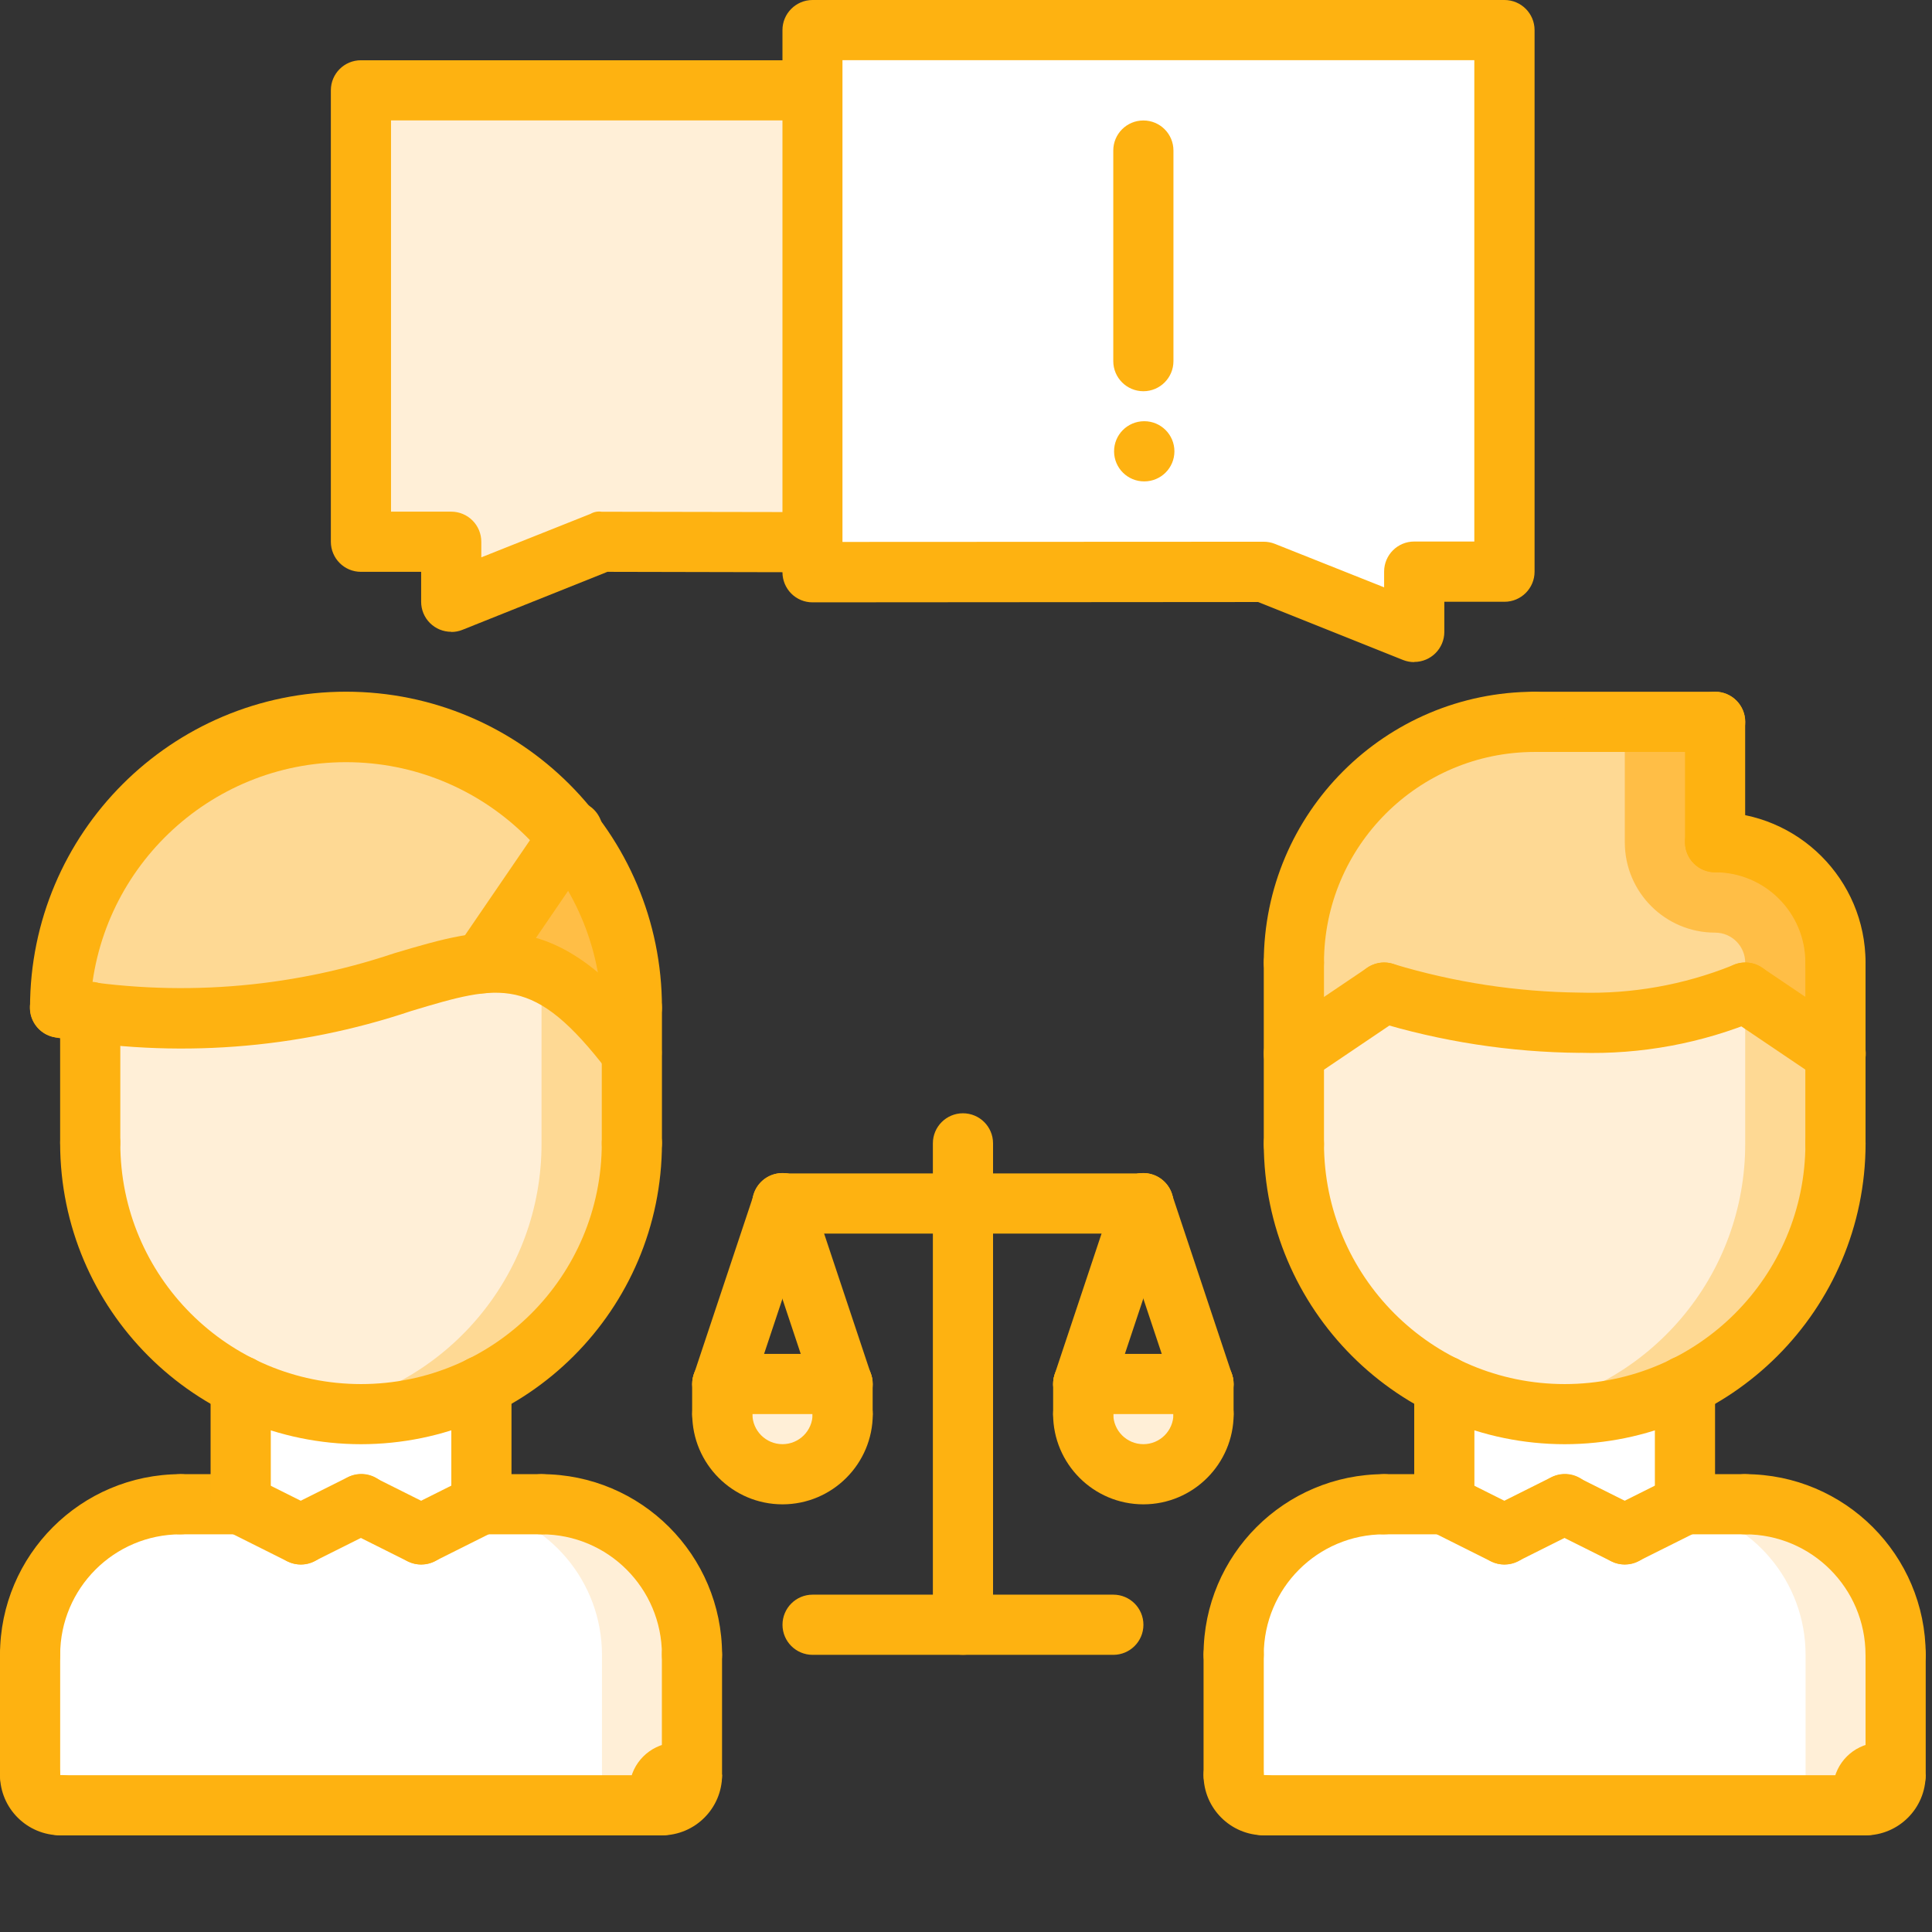
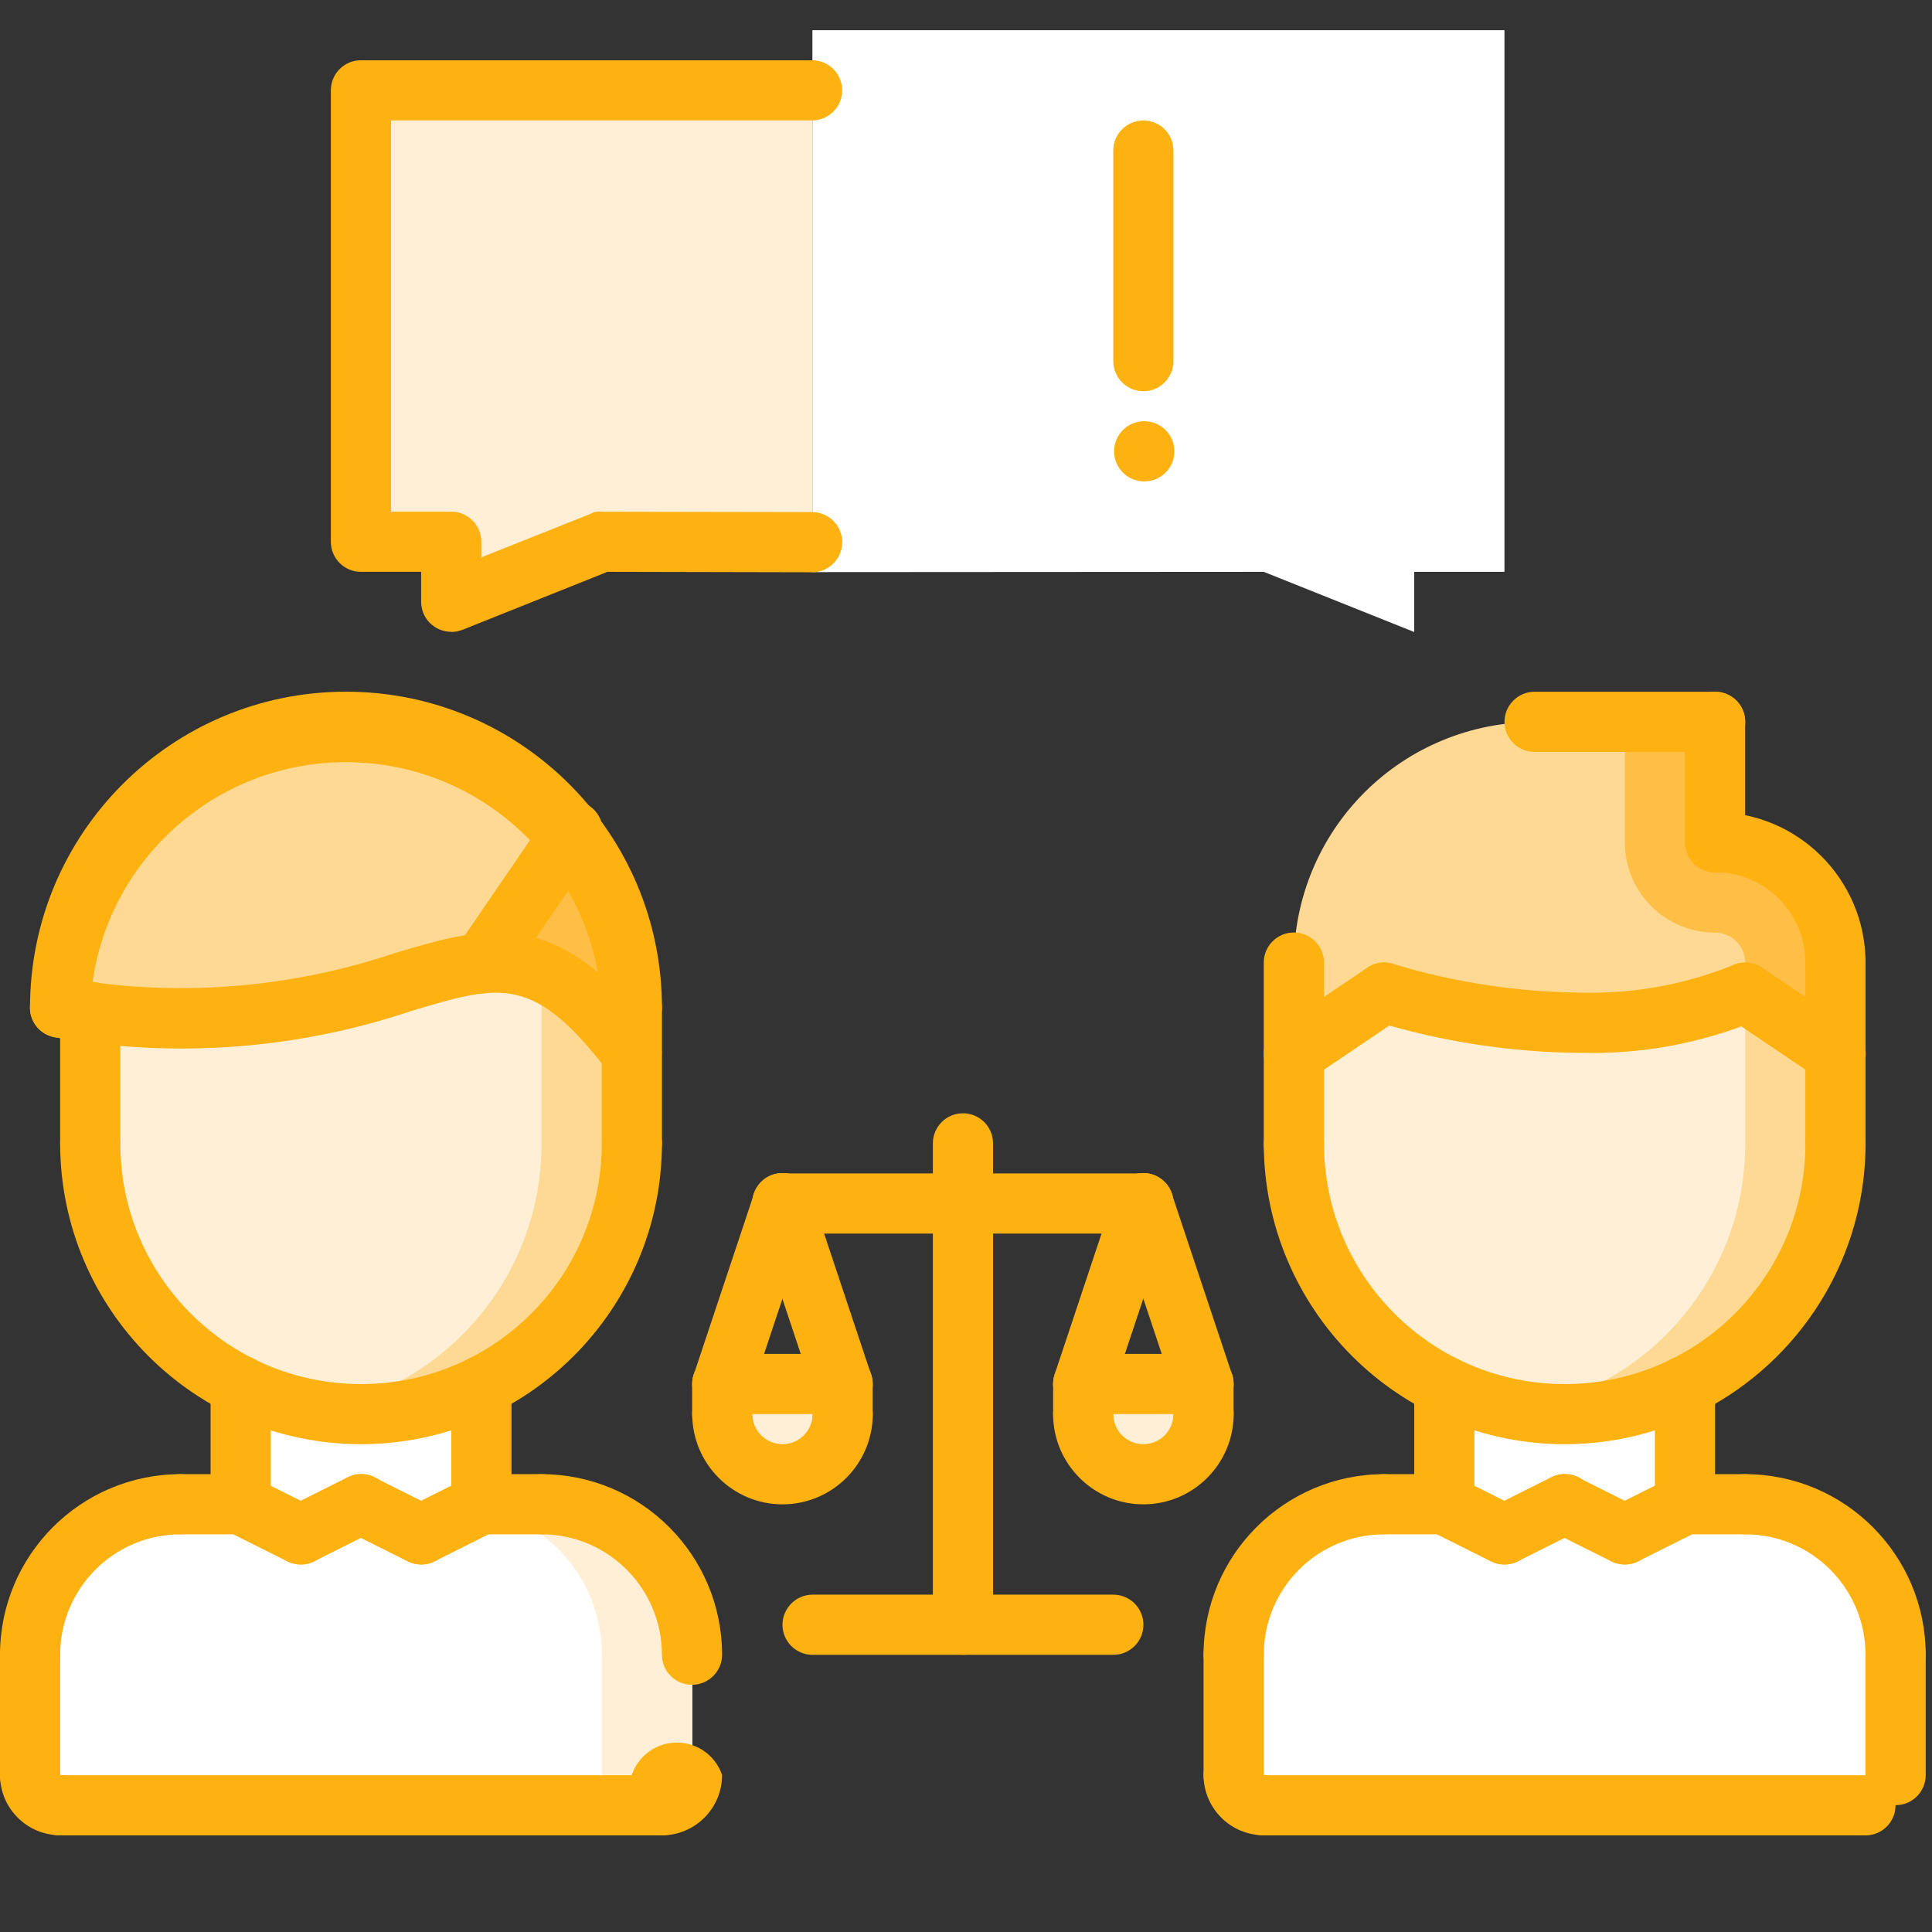
<svg xmlns="http://www.w3.org/2000/svg" width="48" height="48" viewBox="0 0 48 48" fill="none">
  <rect x="0" y="0" width="48" height="48" fill="#333333" stroke="none" />
  <path d="M20.184 2.245V13.466H20.177L14.952 13.459L11.214 14.954V13.459H8.97V2.245H20.184Z" fill="#FFEFD7" />
  <path d="M37.378 0.75V14.207H35.136V15.702L31.398 14.207L20.184 14.214V0.75H37.378Z" fill="white" />
  <path d="M45.602 23.919V26.177L43.359 24.667C42.057 25.204 40.656 25.459 39.248 25.415C37.601 25.399 35.965 25.147 34.389 24.667L32.147 26.177V23.92C32.146 22.333 32.776 20.812 33.898 19.69C35.019 18.568 36.541 17.938 38.127 17.939H42.613V20.929C44.264 20.929 45.602 22.268 45.602 23.919Z" fill="#FED994" />
  <path d="M42.611 23.171C43.024 23.171 43.359 23.505 43.359 23.918V24.666L45.601 26.175V23.918C45.602 23.125 45.287 22.364 44.726 21.803C44.165 21.242 43.404 20.928 42.611 20.928V17.938H40.368V20.928C40.368 22.167 41.372 23.171 42.611 23.171Z" fill="#FFBE46" />
  <path d="M45.602 26.177V28.404C45.609 30.808 44.333 33.032 42.254 34.24C40.176 35.448 37.611 35.455 35.526 34.259C33.441 33.062 32.152 30.845 32.145 28.441V26.177L34.388 24.667C35.964 25.147 37.6 25.398 39.247 25.415C40.655 25.459 42.056 25.204 43.358 24.667L45.602 26.177Z" fill="#FFEFD7" />
  <path d="M43.359 24.665V28.402C43.37 31.687 40.994 34.493 37.753 35.026C39.705 35.362 41.706 34.819 43.22 33.542C44.734 32.265 45.607 30.384 45.605 28.403V26.179L43.359 24.665Z" fill="#FED994" />
  <path d="M38.874 35.13C39.912 35.13 40.936 34.89 41.865 34.427V37.373L40.369 38.12L38.874 37.373L37.379 38.12L35.884 37.373V34.427C36.813 34.89 37.836 35.13 38.874 35.13Z" fill="white" />
  <path d="M43.36 37.374C44.351 37.373 45.303 37.767 46.004 38.468C46.705 39.169 47.099 40.12 47.098 41.112V44.102C47.096 44.515 46.762 44.849 46.35 44.85H31.405C31.206 44.851 31.015 44.773 30.873 44.633C30.731 44.492 30.651 44.302 30.65 44.102V41.112C30.651 39.048 32.324 37.375 34.388 37.374H35.884L37.379 38.122L38.874 37.374L40.369 38.122L41.864 37.374H43.36Z" fill="white" />
-   <path d="M43.36 37.374H41.865L41.745 37.436C43.542 37.736 44.859 39.291 44.859 41.112V44.102C44.858 44.515 44.524 44.849 44.111 44.85H46.357C46.769 44.849 47.103 44.515 47.104 44.102V41.112C47.105 40.119 46.711 39.167 46.008 38.466C45.306 37.764 44.353 37.371 43.36 37.374Z" fill="#FFEFD7" />
  <path d="M20.932 34.384L20.939 35.131C20.939 35.957 20.27 36.627 19.444 36.627C18.618 36.627 17.949 35.957 17.949 35.131H17.941V34.384L20.932 34.384Z" fill="#FFEFD7" />
  <path d="M29.9 34.384L29.907 35.131C29.907 35.957 29.237 36.627 28.412 36.627C27.586 36.627 26.916 35.957 26.916 35.131H26.909V34.384L29.9 34.384Z" fill="#FFEFD7" />
  <path d="M15.698 25.039V26.16C14.258 24.275 13.201 23.827 11.979 23.933L14.198 20.681C15.174 21.924 15.702 23.459 15.698 25.039Z" fill="#FFBE46" />
  <path d="M14.203 20.681L11.983 23.933C9.995 24.12 7.565 25.801 2.243 25.133C2.003 25.11 1.75 25.073 1.495 25.036C1.495 22.001 3.423 19.302 6.293 18.317C9.164 17.333 12.342 18.281 14.204 20.677L14.203 20.681Z" fill="#FED994" />
  <path d="M15.698 26.16V28.403C15.698 32.119 12.686 35.131 8.97 35.131C5.254 35.131 2.241 32.119 2.241 28.403V25.135C7.564 25.801 9.993 24.119 11.982 23.935C13.201 23.831 14.254 24.279 15.702 26.162L15.698 26.16Z" fill="#FFEFD7" />
  <path d="M13.454 24.158V28.403C13.464 31.687 11.089 34.494 7.848 35.027C9.8 35.363 11.801 34.82 13.315 33.543C14.829 32.266 15.702 30.385 15.699 28.404V26.161C15.133 25.313 14.361 24.624 13.454 24.158V24.158Z" fill="#FED994" />
  <path d="M8.97 35.13C10.008 35.13 11.031 34.89 11.96 34.427V37.373L10.465 38.12L8.97 37.373L7.475 38.12L5.979 37.373V34.427C6.908 34.89 7.932 35.13 8.97 35.13Z" fill="white" />
  <path d="M13.455 37.374C15.52 37.375 17.193 39.048 17.193 41.112V44.102C17.192 44.515 16.858 44.849 16.446 44.85H1.501C1.302 44.851 1.11 44.773 0.969 44.633C0.827 44.492 0.747 44.302 0.746 44.102V41.112C0.747 39.048 2.42 37.375 4.484 37.374H5.979L7.474 38.122L8.97 37.374L10.465 38.122L11.96 37.374L13.455 37.374Z" fill="white" />
  <path d="M13.457 37.374H11.962L11.842 37.436C13.637 37.738 14.953 39.291 14.956 41.112V44.102C14.954 44.515 14.62 44.849 14.208 44.85H16.453C16.866 44.849 17.2 44.515 17.201 44.102V41.112C17.201 40.12 16.806 39.168 16.104 38.467C15.401 37.766 14.449 37.373 13.457 37.374Z" fill="#FFEFD7" />
-   <path fill-rule="evenodd" clip-rule="evenodd" d="M34.858 16.397C34.946 16.432 35.04 16.45 35.135 16.45L35.136 16.446C35.549 16.446 35.883 16.112 35.884 15.7V14.951H37.378C37.791 14.951 38.126 14.616 38.126 14.203V0.748C38.126 0.335 37.791 0 37.378 0H20.183C19.772 0.003 19.44 0.337 19.44 0.748V14.218C19.44 14.416 19.519 14.606 19.659 14.747C19.799 14.887 19.99 14.966 20.188 14.965L31.258 14.957L34.858 16.397ZM31.674 13.512C31.586 13.477 31.492 13.459 31.397 13.459L20.931 13.464V1.495H36.629V13.454H35.135C34.723 13.454 34.388 13.788 34.388 14.201V14.592L31.674 13.512Z" fill="#FEB211" />
  <path d="M11.21 15.697C11.012 15.697 10.822 15.619 10.681 15.478C10.541 15.338 10.463 15.148 10.463 14.95V14.207H8.967C8.554 14.207 8.22 13.872 8.22 13.459V2.244C8.22 1.831 8.554 1.497 8.967 1.497H20.177C20.444 1.497 20.69 1.639 20.824 1.87C20.957 2.102 20.957 2.387 20.824 2.618C20.69 2.849 20.444 2.992 20.177 2.992H9.715V12.712H11.21C11.408 12.712 11.599 12.79 11.739 12.931C11.879 13.071 11.958 13.261 11.958 13.459V13.847L14.671 12.767C14.755 12.718 14.853 12.699 14.949 12.714L20.178 12.723C20.591 12.723 20.925 13.057 20.925 13.47C20.925 13.883 20.591 14.218 20.178 14.218L15.091 14.207L11.491 15.647C11.403 15.683 11.308 15.701 11.213 15.701L11.21 15.697Z" fill="#FEB211" />
  <path d="M28.407 9.72C27.994 9.72 27.659 9.385 27.659 8.972V3.74C27.659 3.327 27.994 2.993 28.407 2.993C28.82 2.993 29.154 3.327 29.154 3.74V8.972C29.154 9.385 28.82 9.72 28.407 9.72Z" fill="#FEB211" />
  <path d="M28.43 11.96C28.018 11.963 27.681 11.63 27.679 11.217C27.676 10.804 28.009 10.468 28.422 10.465H28.43C28.843 10.465 29.178 10.8 29.178 11.213C29.178 11.626 28.843 11.96 28.43 11.96Z" fill="#FEB211" />
  <path d="M2.242 29.118C2.043 29.118 1.853 29.04 1.713 28.899C1.572 28.759 1.494 28.569 1.494 28.37V25.139C1.494 24.872 1.637 24.625 1.868 24.491C2.099 24.358 2.384 24.358 2.616 24.491C2.847 24.625 2.989 24.872 2.989 25.139V28.37C2.989 28.783 2.655 29.118 2.242 29.118Z" fill="#FEB211" />
  <path d="M15.699 29.149C15.5 29.149 15.31 29.071 15.17 28.93C15.03 28.79 14.951 28.6 14.951 28.401V25.034C14.951 24.621 15.286 24.287 15.699 24.287C16.112 24.287 16.446 24.621 16.446 25.034V28.401C16.446 28.6 16.368 28.79 16.227 28.93C16.087 29.07 15.897 29.149 15.699 29.149Z" fill="#FEB211" />
  <path d="M15.698 25.782C15.5 25.782 15.309 25.704 15.169 25.563C15.029 25.423 14.95 25.233 14.95 25.034C14.81 21.627 12.007 18.936 8.596 18.936C5.185 18.936 2.382 21.627 2.241 25.034C2.241 25.447 1.907 25.782 1.494 25.782C1.081 25.782 0.746 25.447 0.746 25.034C0.746 20.699 4.261 17.185 8.596 17.185C12.931 17.185 16.446 20.699 16.446 25.034C16.446 25.233 16.367 25.423 16.227 25.563C16.087 25.704 15.896 25.782 15.698 25.782Z" fill="#FEB211" />
  <path d="M15.7 26.905C15.465 26.907 15.243 26.799 15.1 26.612C13.263 24.212 12.436 24.452 10.223 25.116C7.375 26.074 4.332 26.3 1.373 25.774C0.965 25.709 0.687 25.326 0.752 24.918C0.816 24.51 1.199 24.232 1.607 24.296C4.345 24.779 7.16 24.569 9.796 23.683C12.135 22.988 13.822 22.483 16.288 25.703C16.459 25.929 16.487 26.232 16.362 26.486C16.236 26.74 15.978 26.901 15.695 26.903L15.7 26.905Z" fill="#FEB211" />
  <path d="M11.978 24.683C11.701 24.682 11.447 24.528 11.319 24.283C11.19 24.039 11.206 23.742 11.362 23.514L13.59 20.255C13.733 20.019 13.995 19.882 14.27 19.898C14.546 19.914 14.79 20.08 14.906 20.331C15.022 20.581 14.99 20.874 14.824 21.095L12.597 24.354C12.457 24.557 12.226 24.679 11.979 24.679L11.978 24.683Z" fill="#FEB211" />
  <path d="M0.748 41.858C0.549 41.858 0.359 41.78 0.219 41.64C0.078 41.499 -0 41.309 9.67581e-07 41.111C0.003 38.634 2.009 36.628 4.486 36.625C4.898 36.625 5.233 36.96 5.233 37.373C5.233 37.785 4.898 38.12 4.486 38.12C2.835 38.121 1.497 39.46 1.495 41.111C1.496 41.309 1.417 41.499 1.277 41.64C1.136 41.78 0.946 41.858 0.748 41.858Z" fill="#FEB211" />
  <path d="M5.98 38.12H4.486C4.073 38.12 3.738 37.785 3.738 37.373C3.738 36.96 4.073 36.625 4.486 36.625H5.98C6.393 36.625 6.727 36.96 6.727 37.373C6.727 37.785 6.393 38.12 5.98 38.12Z" fill="#FEB211" />
  <path d="M0.748 44.849C0.549 44.849 0.359 44.77 0.219 44.63C0.078 44.49 -0 44.3 9.67581e-07 44.101V41.111C9.67581e-07 40.698 0.335 40.363 0.748 40.363C1.16 40.363 1.495 40.698 1.495 41.111V44.101C1.496 44.3 1.417 44.49 1.277 44.63C1.136 44.77 0.946 44.849 0.748 44.849Z" fill="#FEB211" />
-   <path d="M17.193 41.858C16.994 41.858 16.804 41.78 16.664 41.64C16.523 41.499 16.445 41.309 16.445 41.111C16.444 39.46 15.106 38.121 13.455 38.12C13.042 38.12 12.707 37.785 12.707 37.373C12.707 36.96 13.042 36.625 13.455 36.625C15.931 36.628 17.938 38.634 17.94 41.111C17.94 41.523 17.605 41.858 17.193 41.858Z" fill="#FEB211" />
+   <path d="M17.193 41.858C16.994 41.858 16.804 41.78 16.664 41.64C16.523 41.499 16.445 41.309 16.445 41.111C16.444 39.46 15.106 38.121 13.455 38.12C13.042 38.12 12.707 37.785 12.707 37.373C12.707 36.96 13.042 36.625 13.455 36.625C15.931 36.628 17.938 38.634 17.94 41.111C17.94 41.523 17.605 41.858 17.193 41.858" fill="#FEB211" />
  <path d="M13.454 38.12H11.96C11.548 38.12 11.213 37.785 11.213 37.373C11.213 36.96 11.548 36.625 11.96 36.625H13.454C13.867 36.625 14.202 36.96 14.202 37.373C14.202 37.785 13.867 38.12 13.454 38.12Z" fill="#FEB211" />
-   <path d="M17.192 44.849C16.994 44.849 16.803 44.77 16.663 44.63C16.523 44.49 16.444 44.3 16.444 44.101V41.111C16.444 40.698 16.779 40.363 17.192 40.363C17.605 40.363 17.939 40.698 17.939 41.111V44.101C17.939 44.514 17.605 44.849 17.192 44.849Z" fill="#FEB211" />
  <path d="M5.98 38.12C5.782 38.12 5.591 38.042 5.451 37.902C5.311 37.761 5.232 37.571 5.232 37.373V34.43C5.232 34.017 5.567 33.683 5.98 33.683C6.393 33.683 6.728 34.017 6.728 34.43V37.373C6.728 37.785 6.393 38.12 5.98 38.12Z" fill="#FEB211" />
  <path d="M11.96 38.12C11.762 38.12 11.572 38.042 11.431 37.902C11.291 37.761 11.213 37.571 11.213 37.373V34.43C11.213 34.017 11.548 33.683 11.96 33.683C12.373 33.683 12.708 34.017 12.708 34.43V37.373C12.708 37.785 12.373 38.12 11.96 38.12Z" fill="#FEB211" />
  <path d="M8.969 35.881C4.843 35.877 1.499 32.533 1.494 28.406C1.494 27.993 1.829 27.659 2.242 27.659C2.655 27.659 2.989 27.993 2.989 28.406C2.989 31.709 5.667 34.387 8.97 34.387C12.273 34.387 14.951 31.709 14.951 28.406C14.951 28.139 15.093 27.892 15.325 27.759C15.556 27.625 15.841 27.625 16.072 27.759C16.304 27.892 16.446 28.139 16.446 28.406C16.441 32.533 13.096 35.877 8.969 35.881Z" fill="#FEB211" />
  <path d="M7.475 38.871C7.359 38.871 7.245 38.844 7.141 38.793L5.646 38.045C5.407 37.925 5.25 37.687 5.234 37.421C5.218 37.154 5.345 36.899 5.569 36.752C5.792 36.604 6.076 36.587 6.315 36.707L7.811 37.455C8.121 37.61 8.283 37.958 8.203 38.296C8.123 38.633 7.821 38.871 7.475 38.871Z" fill="#FEB211" />
  <path d="M7.477 38.868C7.129 38.87 6.826 38.631 6.746 38.293C6.666 37.954 6.829 37.605 7.141 37.451L8.636 36.703C8.875 36.58 9.162 36.595 9.387 36.743C9.612 36.89 9.74 37.147 9.724 37.415C9.707 37.683 9.547 37.922 9.306 38.04L7.81 38.788C7.707 38.84 7.593 38.868 7.477 38.868Z" fill="#FEB211" />
  <path d="M10.468 38.868C10.12 38.87 9.817 38.631 9.737 38.293C9.657 37.954 9.821 37.605 10.132 37.451L11.627 36.703C11.866 36.58 12.153 36.595 12.378 36.743C12.603 36.89 12.732 37.147 12.715 37.415C12.698 37.683 12.538 37.922 12.297 38.04L10.802 38.788C10.698 38.84 10.584 38.867 10.468 38.867V38.868Z" fill="#FEB211" />
  <path d="M10.465 38.871C10.349 38.871 10.235 38.844 10.131 38.793L8.636 38.045C8.397 37.925 8.24 37.687 8.224 37.421C8.208 37.154 8.336 36.899 8.559 36.752C8.782 36.604 9.067 36.587 9.306 36.707L10.801 37.455C11.111 37.61 11.273 37.958 11.193 38.296C11.113 38.633 10.812 38.871 10.465 38.871Z" fill="#FEB211" />
  <path d="M1.498 45.597C0.672 45.596 0.002 44.927 0 44.101C0 43.688 0.335 43.353 0.748 43.353C1.16 43.353 1.495 43.688 1.495 44.101C1.77 44.09 2.028 44.23 2.169 44.466C2.309 44.702 2.309 44.996 2.169 45.232C2.028 45.468 1.77 45.608 1.495 45.597H1.498Z" fill="#FEB211" />
  <path d="M16.442 45.599C15.915 45.422 15.582 44.902 15.642 44.35C15.701 43.797 16.138 43.36 16.691 43.3C17.244 43.241 17.764 43.574 17.94 44.101C17.939 44.928 17.269 45.597 16.442 45.599Z" fill="#FEB211" />
  <path d="M16.442 45.6H1.498C1.085 45.6 0.75 45.266 0.75 44.853C0.75 44.44 1.085 44.105 1.498 44.105H16.442C16.855 44.105 17.19 44.44 17.19 44.853C17.19 45.266 16.855 45.6 16.442 45.6Z" fill="#FEB211" />
  <path d="M30.65 41.858C30.452 41.858 30.261 41.78 30.121 41.64C29.981 41.499 29.902 41.309 29.902 41.111C29.905 38.634 31.912 36.628 34.388 36.625C34.801 36.625 35.136 36.96 35.136 37.373C35.136 37.785 34.801 38.12 34.388 38.12C32.737 38.121 31.399 39.46 31.398 41.111C31.398 41.309 31.319 41.499 31.179 41.64C31.039 41.78 30.848 41.858 30.65 41.858Z" fill="#FEB211" />
  <path d="M35.882 38.12H34.388C34.121 38.12 33.874 37.978 33.741 37.746C33.607 37.515 33.607 37.23 33.741 36.999C33.874 36.767 34.121 36.625 34.388 36.625H35.882C36.295 36.625 36.63 36.96 36.63 37.373C36.63 37.785 36.295 38.12 35.882 38.12Z" fill="#FEB211" />
  <path d="M30.65 44.849C30.452 44.849 30.261 44.77 30.121 44.63C29.981 44.49 29.902 44.3 29.902 44.101V41.111C29.902 40.698 30.237 40.363 30.65 40.363C31.063 40.363 31.398 40.698 31.398 41.111V44.101C31.398 44.3 31.319 44.49 31.179 44.63C31.039 44.77 30.848 44.849 30.65 44.849Z" fill="#FEB211" />
  <path d="M47.096 41.858C46.898 41.858 46.707 41.78 46.567 41.64C46.427 41.499 46.348 41.309 46.348 41.111C46.347 39.46 45.009 38.121 43.358 38.12C43.091 38.12 42.844 37.978 42.711 37.746C42.577 37.515 42.577 37.23 42.711 36.999C42.844 36.767 43.091 36.625 43.358 36.625C45.834 36.628 47.841 38.634 47.844 41.111C47.844 41.523 47.509 41.858 47.096 41.858Z" fill="#FEB211" />
  <path d="M43.357 38.12H41.863C41.45 38.12 41.115 37.785 41.115 37.373C41.115 36.96 41.45 36.625 41.863 36.625H43.357C43.77 36.625 44.104 36.96 44.104 37.373C44.104 37.785 43.77 38.12 43.357 38.12Z" fill="#FEB211" />
  <path d="M47.096 44.849C46.898 44.849 46.708 44.77 46.567 44.63C46.427 44.49 46.348 44.3 46.349 44.101V41.111C46.349 40.698 46.683 40.363 47.096 40.363C47.509 40.363 47.844 40.698 47.844 41.111V44.101C47.844 44.514 47.509 44.849 47.096 44.849Z" fill="#FEB211" />
  <path d="M35.883 38.12C35.685 38.12 35.495 38.042 35.354 37.902C35.214 37.761 35.135 37.571 35.136 37.373V34.43C35.136 34.017 35.471 33.683 35.883 33.683C36.296 33.683 36.631 34.017 36.631 34.43V37.373C36.631 37.785 36.296 38.12 35.883 38.12Z" fill="#FEB211" />
  <path d="M41.863 38.12C41.664 38.12 41.474 38.042 41.334 37.902C41.194 37.761 41.115 37.571 41.115 37.373V34.43C41.115 34.017 41.45 33.683 41.863 33.683C42.276 33.683 42.61 34.017 42.61 34.43V37.373C42.61 37.785 42.276 38.12 41.863 38.12Z" fill="#FEB211" />
  <path d="M38.874 35.881C34.748 35.877 31.403 32.533 31.398 28.406C31.398 27.993 31.733 27.659 32.146 27.659C32.559 27.659 32.894 27.993 32.894 28.406C32.894 31.709 35.571 34.387 38.874 34.387C42.178 34.387 44.855 31.709 44.855 28.406C44.855 28.139 44.998 27.892 45.229 27.759C45.46 27.625 45.745 27.625 45.977 27.759C46.208 27.892 46.35 28.139 46.35 28.406C46.346 32.533 43.001 35.877 38.874 35.881Z" fill="#FEB211" />
  <path d="M32.146 29.187C31.948 29.188 31.757 29.109 31.617 28.969C31.477 28.828 31.398 28.638 31.398 28.44V23.915C31.398 23.502 31.733 23.167 32.146 23.167C32.559 23.167 32.894 23.502 32.894 23.915V28.435C32.894 28.633 32.815 28.824 32.675 28.964C32.535 29.104 32.344 29.183 32.146 29.183V29.187Z" fill="#FEB211" />
  <path d="M45.601 29.155C45.188 29.155 44.853 28.821 44.853 28.408V23.919C44.853 23.506 45.188 23.171 45.601 23.171C46.014 23.171 46.349 23.506 46.349 23.919V28.408C46.349 28.821 46.014 29.155 45.601 29.155Z" fill="#FEB211" />
  <path d="M45.601 24.661C45.403 24.662 45.213 24.583 45.072 24.442C44.932 24.302 44.853 24.112 44.854 23.914C44.852 22.676 43.849 21.673 42.611 21.672C42.198 21.672 41.863 21.337 41.863 20.924C41.863 20.512 42.198 20.177 42.611 20.177C44.674 20.179 46.346 21.85 46.349 23.914C46.349 24.112 46.27 24.302 46.13 24.442C45.99 24.583 45.8 24.662 45.601 24.661Z" fill="#FEB211" />
  <path d="M42.611 21.672C42.198 21.672 41.863 21.337 41.863 20.924V17.934C41.863 17.521 42.198 17.186 42.611 17.186C43.024 17.186 43.358 17.521 43.358 17.934V20.924C43.358 21.337 43.024 21.672 42.611 21.672Z" fill="#FEB211" />
  <path d="M42.612 18.682H38.127C37.714 18.682 37.379 18.347 37.379 17.934C37.379 17.521 37.714 17.186 38.127 17.186H42.612C43.025 17.186 43.36 17.521 43.36 17.934C43.36 18.347 43.025 18.682 42.612 18.682Z" fill="#FEB211" />
-   <path d="M32.146 24.663C31.948 24.663 31.757 24.584 31.617 24.444C31.477 24.304 31.398 24.113 31.398 23.915C31.402 20.201 34.413 17.191 38.127 17.186C38.54 17.186 38.874 17.521 38.874 17.934C38.874 18.347 38.54 18.682 38.127 18.682C35.238 18.685 32.897 21.026 32.894 23.915C32.894 24.113 32.815 24.304 32.675 24.444C32.535 24.584 32.344 24.663 32.146 24.663Z" fill="#FEB211" />
  <path d="M45.602 26.924C45.453 26.924 45.307 26.88 45.184 26.797L42.941 25.283C42.599 25.051 42.509 24.585 42.741 24.243C42.973 23.901 43.439 23.811 43.781 24.043L46.024 25.557C46.297 25.741 46.418 26.082 46.322 26.397C46.225 26.712 45.934 26.926 45.605 26.925L45.602 26.924Z" fill="#FEB211" />
  <path d="M39.247 26.158C37.52 26.143 35.804 25.878 34.152 25.372C33.899 25.288 33.709 25.075 33.655 24.813C33.601 24.551 33.691 24.281 33.89 24.103C34.09 23.926 34.369 23.868 34.623 23.952C36.123 24.405 37.68 24.644 39.247 24.661C40.541 24.699 41.828 24.471 43.03 23.99C43.4 23.807 43.849 23.959 44.032 24.329C44.215 24.699 44.064 25.148 43.693 25.331C42.288 25.921 40.771 26.202 39.247 26.156V26.158Z" fill="#FEB211" />
  <path d="M32.147 26.924C31.818 26.925 31.527 26.71 31.43 26.396C31.334 26.081 31.455 25.74 31.728 25.556L33.971 24.042C34.313 23.81 34.779 23.9 35.011 24.242C35.242 24.584 35.153 25.05 34.811 25.282L32.568 26.796C32.443 26.88 32.297 26.924 32.147 26.924Z" fill="#FEB211" />
  <path d="M37.378 38.871C37.262 38.871 37.148 38.844 37.044 38.793L35.549 38.045C35.31 37.925 35.153 37.687 35.137 37.421C35.121 37.154 35.249 36.899 35.472 36.752C35.695 36.604 35.98 36.587 36.219 36.707L37.714 37.455C38.024 37.61 38.186 37.958 38.106 38.296C38.026 38.633 37.725 38.871 37.378 38.871Z" fill="#FEB211" />
  <path d="M37.38 38.868C37.032 38.87 36.729 38.631 36.649 38.293C36.569 37.954 36.733 37.605 37.044 37.451L38.539 36.703C38.779 36.58 39.065 36.595 39.29 36.743C39.515 36.89 39.644 37.147 39.627 37.415C39.61 37.683 39.45 37.922 39.209 38.04L37.714 38.788C37.61 38.84 37.496 38.867 37.38 38.867V38.868Z" fill="#FEB211" />
  <path d="M40.37 38.868C40.023 38.869 39.72 38.631 39.639 38.293C39.559 37.954 39.723 37.605 40.034 37.451L41.53 36.703C41.898 36.523 42.343 36.673 42.526 37.04C42.71 37.406 42.564 37.852 42.199 38.04L40.704 38.787C40.6 38.84 40.486 38.867 40.37 38.867V38.868Z" fill="#FEB211" />
  <path d="M40.368 38.87C40.252 38.87 40.138 38.844 40.035 38.792L38.539 38.045C38.17 37.86 38.02 37.41 38.205 37.041C38.39 36.671 38.84 36.522 39.209 36.707L40.704 37.454C41.014 37.61 41.177 37.958 41.097 38.295C41.017 38.633 40.715 38.871 40.368 38.87Z" fill="#FEB211" />
  <path d="M31.4 45.597C30.574 45.596 29.904 44.927 29.902 44.101C29.902 43.688 30.237 43.353 30.65 43.353C31.063 43.353 31.398 43.688 31.398 44.101C31.672 44.09 31.93 44.23 32.071 44.466C32.211 44.702 32.211 44.996 32.071 45.232C31.93 45.468 31.672 45.608 31.398 45.597H31.4Z" fill="#FEB211" />
-   <path d="M46.345 45.599C45.818 45.422 45.484 44.902 45.544 44.35C45.604 43.797 46.04 43.36 46.593 43.3C47.146 43.241 47.666 43.574 47.842 44.101C47.841 44.928 47.171 45.597 46.345 45.599Z" fill="#FEB211" />
  <path d="M46.347 45.6H31.402C31.135 45.6 30.888 45.458 30.755 45.226C30.621 44.995 30.621 44.71 30.755 44.479C30.888 44.248 31.135 44.105 31.402 44.105H46.347C46.76 44.105 47.094 44.44 47.094 44.853C47.094 45.266 46.76 45.6 46.347 45.6Z" fill="#FEB211" />
  <path d="M28.406 30.648H19.441C19.028 30.648 18.693 30.313 18.693 29.9C18.693 29.488 19.028 29.153 19.441 29.153H28.406C28.819 29.153 29.154 29.488 29.154 29.9C29.154 30.313 28.819 30.648 28.406 30.648Z" fill="#FEB211" />
  <path d="M23.924 41.113C23.512 41.113 23.177 40.778 23.177 40.365V28.406C23.177 27.993 23.512 27.659 23.924 27.659C24.337 27.659 24.672 27.993 24.672 28.406V40.365C24.672 40.564 24.594 40.754 24.453 40.895C24.313 41.035 24.123 41.113 23.924 41.113Z" fill="#FEB211" />
  <path d="M27.66 41.114H20.189C19.776 41.114 19.441 40.78 19.441 40.367C19.441 39.954 19.776 39.619 20.189 39.619H27.66C28.073 39.619 28.408 39.954 28.408 40.367C28.408 40.78 28.073 41.114 27.66 41.114Z" fill="#FEB211" />
  <path d="M28.407 37.375C27.169 37.374 26.165 36.37 26.164 35.132C26.164 34.719 26.499 34.385 26.912 34.385C27.325 34.385 27.659 34.719 27.659 35.132C27.659 35.545 27.994 35.88 28.407 35.88C28.82 35.88 29.154 35.545 29.154 35.132C29.154 34.719 29.489 34.385 29.902 34.385C30.315 34.385 30.65 34.719 30.65 35.132C30.648 36.37 29.645 37.374 28.407 37.375Z" fill="#FEB211" />
  <path d="M26.911 35.131C26.671 35.13 26.446 35.014 26.305 34.819C26.165 34.624 26.127 34.374 26.202 34.146L27.696 29.663C27.778 29.407 27.992 29.215 28.255 29.16C28.518 29.105 28.791 29.196 28.968 29.398C29.146 29.6 29.202 29.881 29.114 30.136L27.62 34.62C27.519 34.925 27.233 35.131 26.911 35.131Z" fill="#FEB211" />
  <path d="M29.9 35.132C29.578 35.132 29.293 34.926 29.191 34.621L27.697 30.137C27.61 29.882 27.665 29.601 27.843 29.399C28.021 29.197 28.293 29.106 28.556 29.161C28.819 29.216 29.033 29.408 29.115 29.664L30.609 34.147C30.685 34.375 30.647 34.626 30.507 34.821C30.366 35.016 30.141 35.132 29.9 35.132Z" fill="#FEB211" />
  <path d="M19.441 37.375C18.203 37.374 17.2 36.37 17.198 35.132C17.198 34.719 17.533 34.385 17.946 34.385C18.359 34.385 18.693 34.719 18.693 35.132C18.693 35.545 19.028 35.88 19.441 35.88C19.854 35.88 20.189 35.545 20.189 35.132C20.189 34.719 20.523 34.385 20.936 34.385C21.349 34.385 21.684 34.719 21.684 35.132C21.683 36.37 20.679 37.374 19.441 37.375Z" fill="#FEB211" />
  <path d="M17.945 35.131C17.705 35.13 17.48 35.014 17.34 34.819C17.2 34.624 17.162 34.374 17.238 34.146L18.732 29.663C18.814 29.407 19.027 29.215 19.291 29.16C19.554 29.105 19.826 29.196 20.004 29.398C20.182 29.6 20.238 29.881 20.15 30.136L18.656 34.62C18.553 34.925 18.268 35.13 17.947 35.131H17.945Z" fill="#FEB211" />
  <path d="M20.93 35.132C20.609 35.132 20.324 34.926 20.222 34.621L18.728 30.137C18.641 29.882 18.696 29.601 18.874 29.399C19.052 29.197 19.324 29.106 19.587 29.161C19.851 29.216 20.064 29.408 20.147 29.664L21.641 34.147C21.716 34.375 21.677 34.626 21.537 34.82C21.397 35.015 21.172 35.131 20.931 35.132H20.93Z" fill="#FEB211" />
  <path d="M20.935 35.132H17.946C17.533 35.132 17.198 34.798 17.198 34.385C17.198 33.972 17.533 33.637 17.946 33.637H20.935C21.348 33.637 21.683 33.972 21.683 34.385C21.683 34.798 21.348 35.132 20.935 35.132Z" fill="#FEB211" />
  <path d="M29.902 35.132H26.913C26.5 35.132 26.165 34.798 26.165 34.385C26.165 33.972 26.5 33.637 26.913 33.637H29.902C30.315 33.637 30.649 33.972 30.649 34.385C30.649 34.798 30.315 35.132 29.902 35.132Z" fill="#FEB211" />
  <path d="M20.935 35.881C20.523 35.881 20.188 35.547 20.188 35.135V34.386C20.187 34.188 20.266 33.998 20.406 33.857C20.546 33.717 20.736 33.638 20.934 33.637C21.132 33.637 21.322 33.715 21.462 33.855C21.603 33.995 21.681 34.185 21.681 34.384V35.132C21.682 35.331 21.603 35.521 21.463 35.661C21.323 35.802 21.133 35.881 20.935 35.881Z" fill="#FEB211" />
  <path d="M29.902 35.881C29.489 35.881 29.155 35.547 29.154 35.135V34.386C29.154 34.188 29.232 33.997 29.372 33.857C29.512 33.716 29.702 33.637 29.901 33.637C30.313 33.637 30.648 33.971 30.648 34.384V35.132C30.649 35.331 30.571 35.521 30.43 35.662C30.291 35.802 30.1 35.881 29.902 35.881Z" fill="#FEB211" />
  <path d="M17.944 35.881C17.532 35.881 17.197 35.547 17.196 35.135V34.386C17.196 34.188 17.274 33.997 17.414 33.857C17.554 33.716 17.744 33.637 17.943 33.637C18.355 33.637 18.69 33.971 18.69 34.384V35.132C18.691 35.331 18.613 35.521 18.473 35.662C18.332 35.802 18.142 35.881 17.944 35.881Z" fill="#FEB211" />
  <path d="M26.913 35.881C26.714 35.882 26.524 35.803 26.384 35.663C26.243 35.522 26.165 35.332 26.165 35.134V34.385C26.165 33.972 26.5 33.637 26.913 33.637C27.326 33.637 27.66 33.972 27.66 34.385V35.134C27.66 35.547 27.326 35.881 26.913 35.881Z" fill="#FEB211" />
</svg>